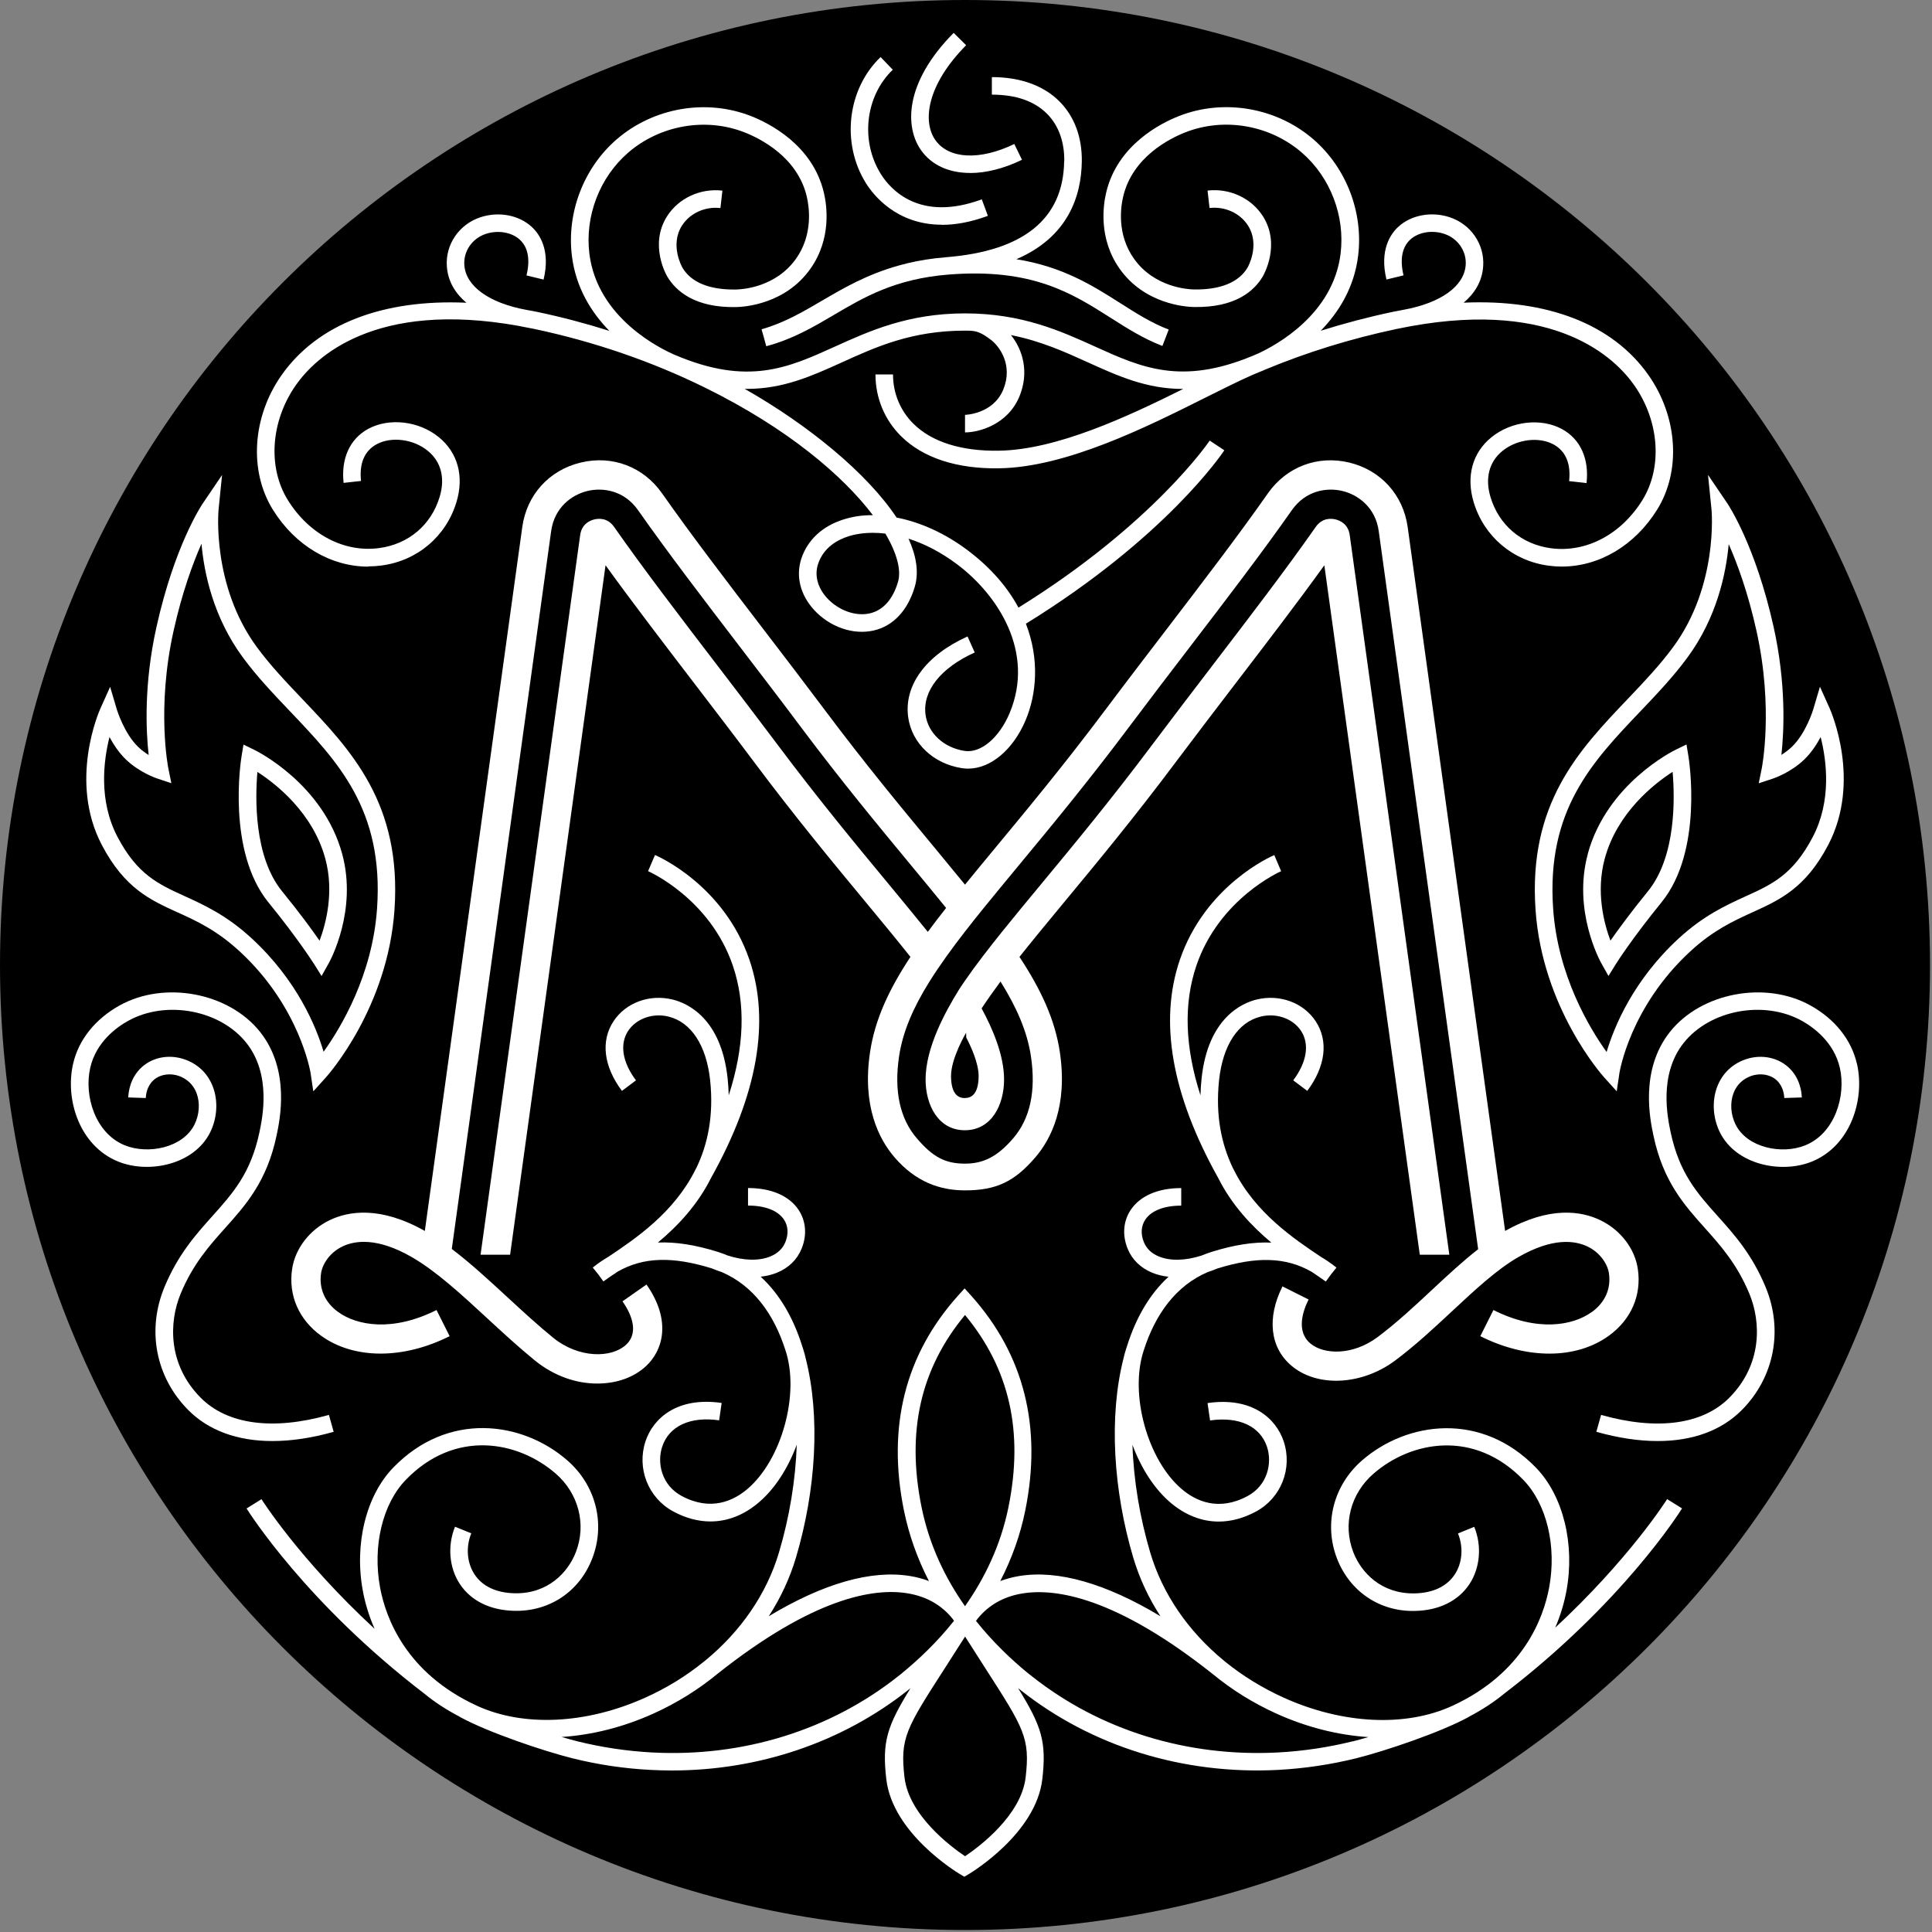
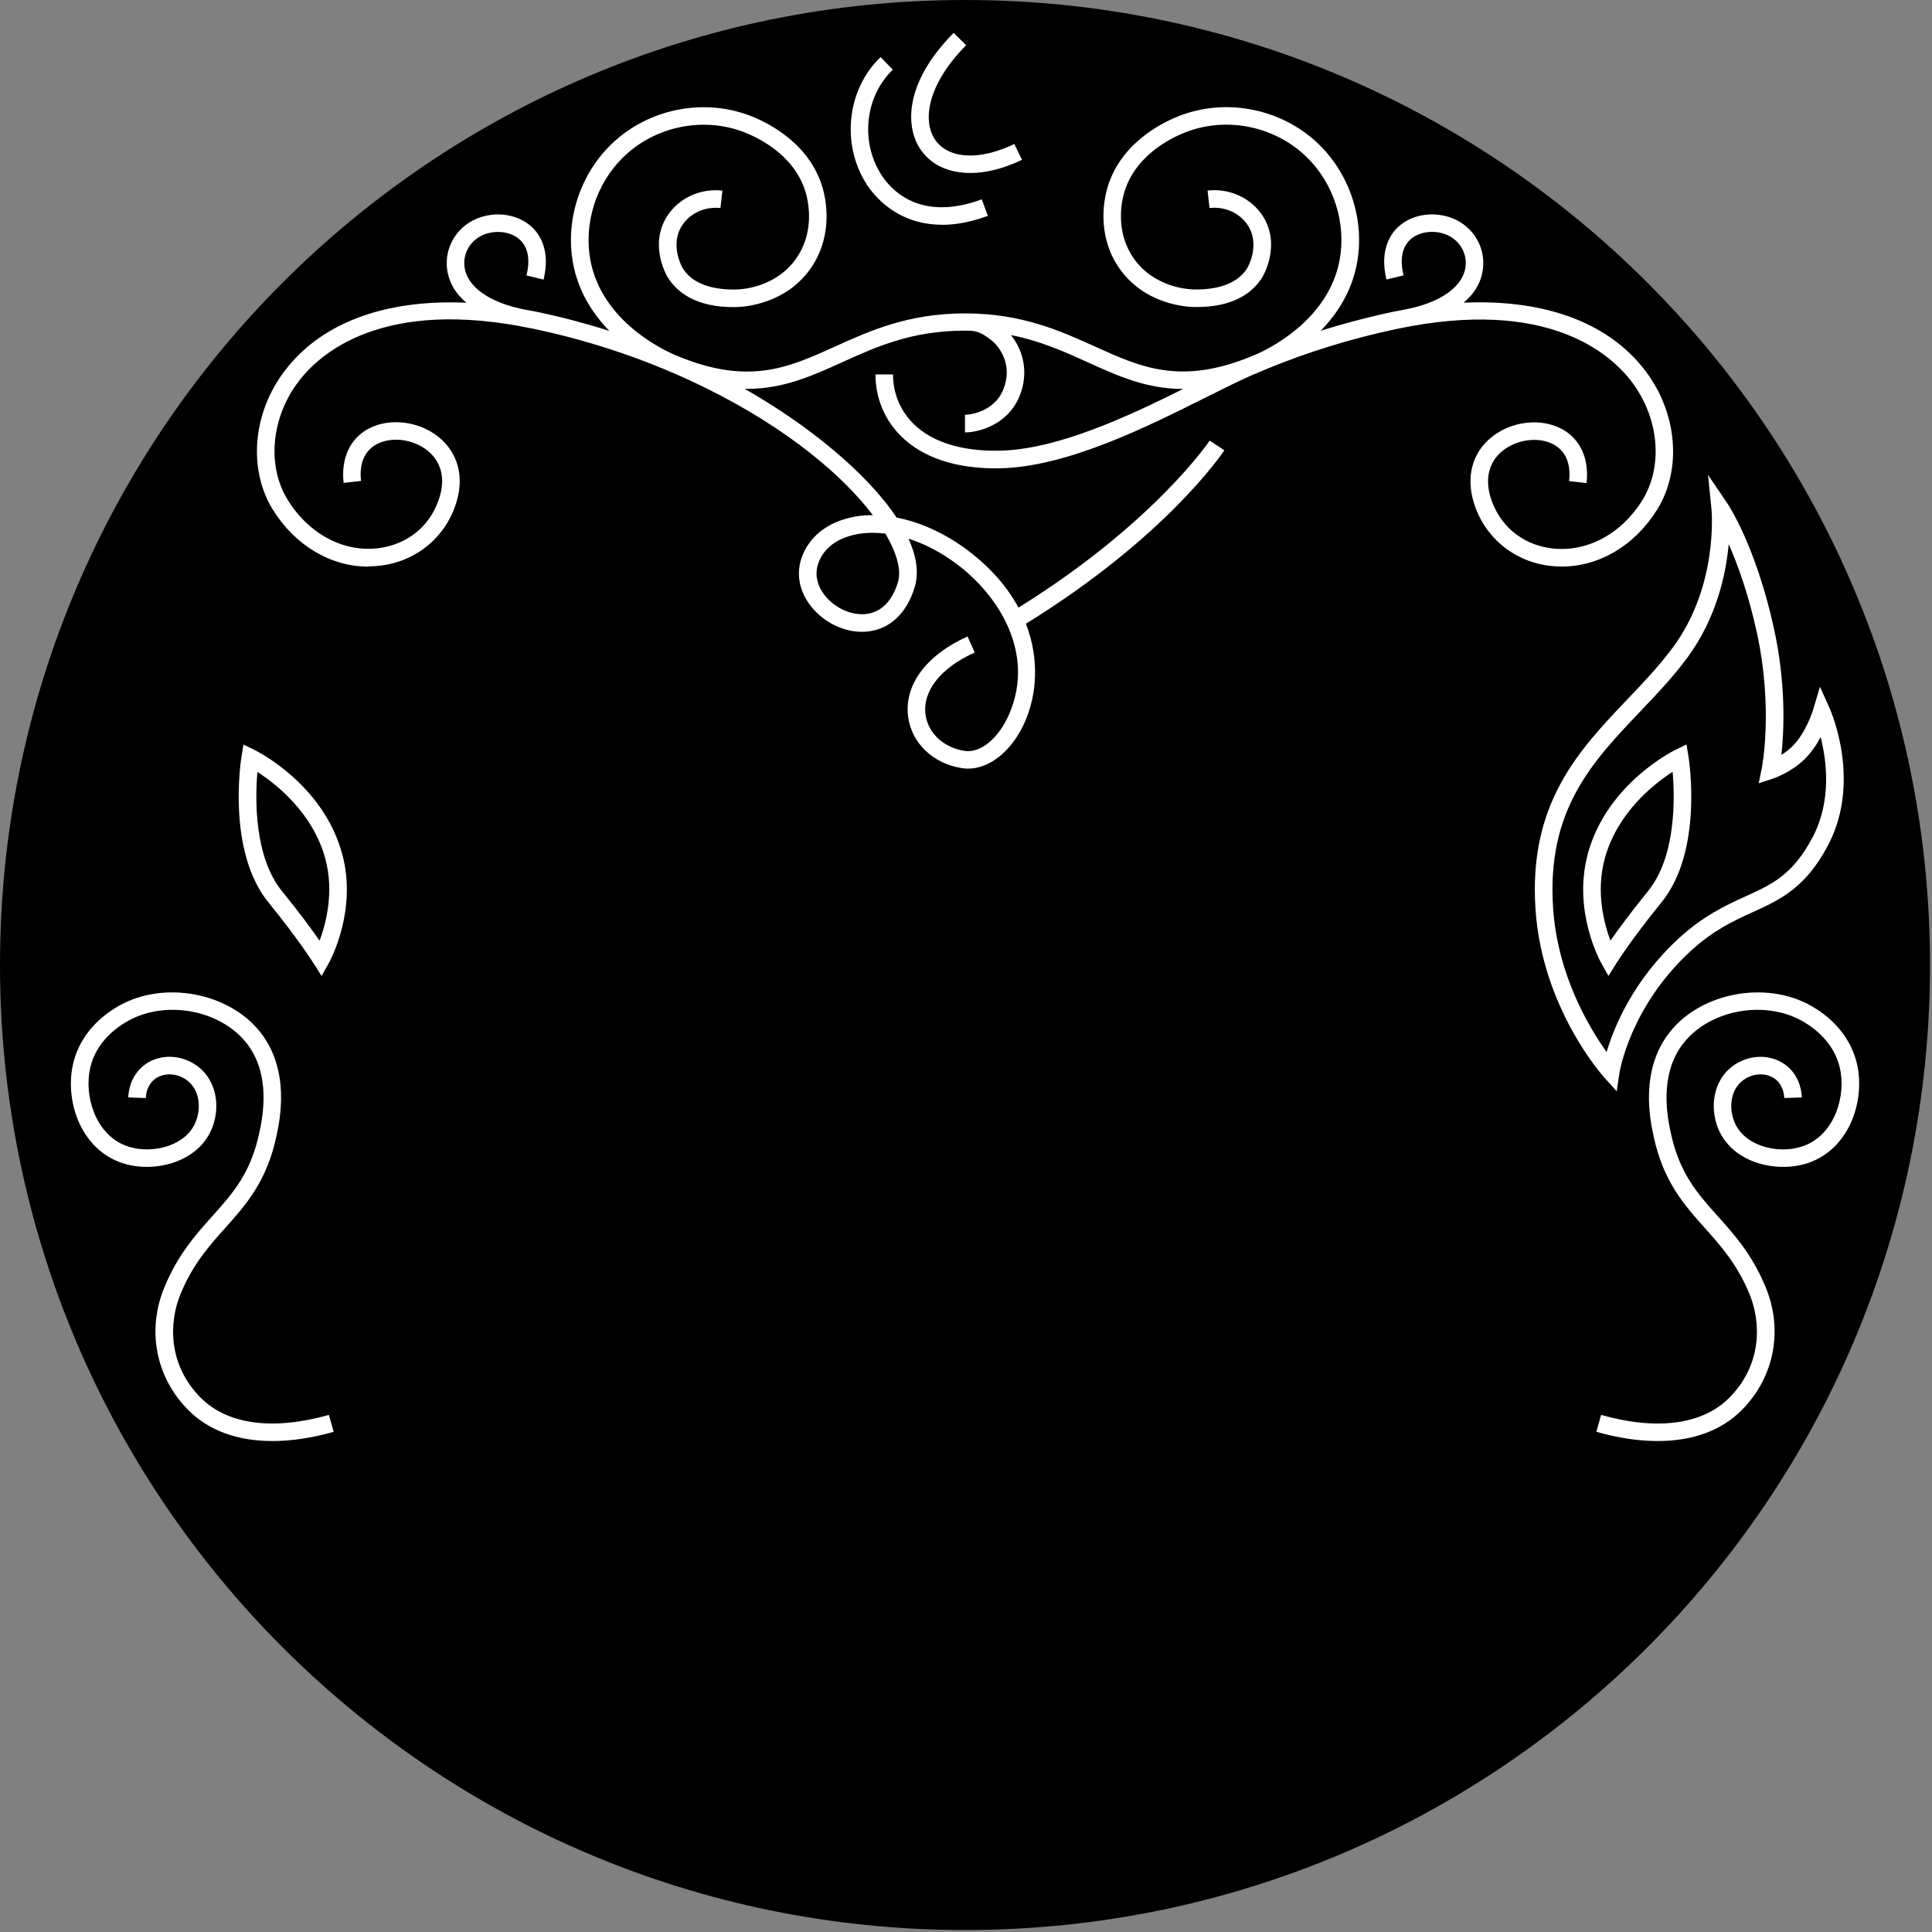
<svg xmlns="http://www.w3.org/2000/svg" width="322" height="322" viewBox="0 0 322 322" fill="none">
  <rect x="0" y="0" width="322" height="322" fill="#808080" stroke="none" />
  <path d="M160.835 321.67C249.662 321.67 321.67 249.662 321.67 160.835C321.67 72.008 249.662 0 160.835 0C72.008 0 0 72.008 0 160.835C0 249.662 72.008 321.67 160.835 321.67Z" fill="black" />
  <path d="M55.61 238.634L54.821 235.817C45.483 238.448 37.889 237.435 33.444 232.951C27.966 227.434 28.132 220.376 30.111 215.61C32.177 210.639 34.916 207.588 37.558 204.634C40.96 200.833 44.479 196.904 46.087 189.291C46.662 186.591 48.397 178.364 43.358 171.999C38.153 165.429 27.43 163.402 19.934 167.574C15.86 169.845 13.101 173.296 12.185 177.292C10.81 183.258 13.247 190.988 19.71 193.6C24.779 195.647 32.314 194.155 35.023 188.736C36.193 186.377 36.378 183.57 35.511 181.211C34.751 179.144 33.279 177.604 31.271 176.756C28.58 175.616 25.559 176.064 23.57 177.916C21.689 179.661 21.406 181.991 21.377 182.907L24.301 183.004C24.321 182.449 24.477 181.055 25.559 180.051C26.68 179.008 28.522 178.764 30.13 179.446C31.709 180.119 32.44 181.328 32.772 182.224C33.366 183.833 33.23 185.782 32.411 187.43C30.481 191.309 24.691 192.45 20.811 190.89C15.87 188.892 13.969 182.624 15.041 177.955C16.026 173.656 19.427 171.21 21.367 170.137C27.684 166.628 36.71 168.315 41.077 173.832C45.268 179.125 43.738 186.328 43.241 188.697C41.798 195.54 38.825 198.854 35.394 202.685C32.587 205.823 29.682 209.069 27.42 214.489C24.428 221.683 25.948 229.539 31.378 235.008C34.77 238.429 39.595 240.174 45.395 240.174C48.534 240.174 51.974 239.667 55.62 238.634H55.61Z" fill="white" />
  <path d="M309.484 177.292C308.568 173.296 305.809 169.835 301.735 167.574C294.239 163.402 283.516 165.429 278.311 171.999C273.272 178.364 275.007 186.591 275.582 189.291C277.19 196.904 280.709 200.833 284.111 204.634C286.753 207.588 289.492 210.648 291.558 215.61C293.537 220.376 293.703 227.434 288.225 232.951C283.77 237.435 276.186 238.458 266.848 235.817L266.059 238.634C269.714 239.667 273.145 240.174 276.284 240.174C282.093 240.174 286.909 238.429 290.301 235.008C295.73 229.539 297.241 221.673 294.258 214.489C291.997 209.06 289.092 205.814 286.285 202.685C282.854 198.854 279.89 195.54 278.438 188.697C277.941 186.328 276.411 179.115 280.602 173.832C284.969 168.315 293.995 166.628 300.312 170.137C302.251 171.219 305.643 173.666 306.638 177.955C307.71 182.624 305.809 188.902 300.867 190.89C296.988 192.459 291.207 191.309 289.268 187.43C288.449 185.782 288.312 183.833 288.907 182.224C289.238 181.328 289.969 180.119 291.549 179.446C293.157 178.764 294.989 179.008 296.12 180.051C297.202 181.055 297.358 182.449 297.378 183.004L300.302 182.907C300.273 181.991 300 179.661 298.109 177.916C296.12 176.074 293.098 175.616 290.408 176.756C288.39 177.614 286.928 179.154 286.168 181.211C285.3 183.56 285.485 186.377 286.655 188.736C289.355 194.155 296.89 195.657 301.969 193.6C308.422 190.988 310.858 183.258 309.494 177.292H309.484Z" fill="white" />
  <path d="M61.391 94.399C62.112 94.399 62.843 94.35 63.574 94.253C69.559 93.463 74.355 89.399 76.081 83.667C77.377 79.368 76.295 75.43 73.117 72.847C69.793 70.147 64.841 69.582 61.342 71.492C58.301 73.159 56.819 76.434 57.268 80.48L60.172 80.158C59.851 77.263 60.738 75.157 62.746 74.056C65.202 72.711 68.877 73.169 71.275 75.118C73.517 76.931 74.228 79.671 73.273 82.819C71.86 87.508 68.087 90.695 63.184 91.348C57.346 92.128 51.526 89.058 47.978 83.355C44.576 77.887 45.112 70.176 49.314 64.182C52.472 59.678 62.307 49.96 86.51 54.327C86.793 54.385 87.056 54.444 87.271 54.483C87.826 54.58 88.382 54.688 88.957 54.804C99.055 56.939 108.706 60.263 117.634 64.669C131.291 71.414 140.522 79.3 145.483 85.87C143.719 85.831 142.081 86.104 140.541 86.591C137.032 87.703 134.556 90.032 133.542 93.151C132.607 96.056 133.386 99.146 135.677 101.651C138.309 104.517 142.208 105.862 145.62 105.083C148.856 104.342 151.283 101.759 152.453 97.83C153.174 95.413 152.735 92.674 151.419 89.779C153.993 90.598 156.761 91.972 159.578 94.097C166.275 99.146 172.562 108.67 168.254 118.885C166.528 122.979 163.458 125.562 160.777 125.153C157.297 124.626 154.675 122.199 154.256 119.119C153.72 115.181 156.781 111.301 162.454 108.748L161.255 106.077C154.334 109.196 150.64 114.216 151.361 119.509C151.956 123.876 155.562 127.307 160.339 128.028C160.67 128.077 161.011 128.106 161.343 128.106C165.086 128.106 168.848 124.987 170.944 120.016C172.757 115.707 173.283 109.869 170.983 103.952C194.25 89.603 203.657 75.655 204.056 75.05L201.619 73.432C201.522 73.578 192.213 87.332 169.745 101.271C167.971 97.977 165.261 94.721 161.323 91.748C157.551 88.901 153.408 87.03 149.431 86.26C144.489 78.823 134.702 70.82 124.107 64.805C124.243 64.805 124.37 64.815 124.506 64.815C130.569 64.815 135.355 62.642 140.307 60.4C146.039 57.797 151.975 55.107 160.826 55.107C161.079 55.107 161.323 55.116 161.576 55.116C162.785 55.165 163.536 55.409 165.164 56.647C166.606 57.739 168.877 60.877 167.211 64.932C165.524 69.026 160.884 69.143 160.836 69.143V72.067C163.117 72.067 167.951 70.81 169.911 66.053C171.558 62.057 170.476 58.294 168.487 55.847C173.439 56.822 177.445 58.635 181.354 60.409C186.306 62.651 191.082 64.825 197.155 64.825C197.175 64.825 197.184 64.825 197.204 64.825C187.953 69.426 176.13 74.982 166.431 75.118C160.222 75.216 155.309 73.656 152.258 70.644C150.045 68.461 148.836 65.537 148.836 62.408H145.912C145.912 66.326 147.433 70.001 150.211 72.73C153.837 76.308 159.461 78.16 166.479 78.052C177.679 77.897 191.073 71.19 200.849 66.297C203.754 64.844 206.503 63.47 208.745 62.486C209.106 62.33 209.476 62.183 209.837 62.028C210.002 61.959 210.158 61.901 210.324 61.833C210.47 61.774 210.646 61.696 210.86 61.599C217.8 58.713 225.14 56.442 232.734 54.834C233.309 54.717 233.864 54.609 234.42 54.502C234.635 54.463 234.898 54.415 235.18 54.356C259.384 49.989 269.219 59.708 272.377 64.211C276.578 70.206 277.114 77.916 273.713 83.384C270.164 89.087 264.335 92.147 258.506 91.377C253.603 90.724 249.831 87.537 248.418 82.848C247.472 79.7 248.184 76.961 250.416 75.148C252.824 73.198 256.489 72.74 258.945 74.085C260.953 75.187 261.84 77.292 261.518 80.187L264.423 80.509C264.881 76.464 263.39 73.179 260.349 71.522C256.849 69.611 251.897 70.176 248.574 72.876C245.396 75.45 244.324 79.398 245.61 83.696C247.336 89.428 252.131 93.483 258.116 94.282C258.847 94.38 259.579 94.428 260.3 94.428C266.519 94.428 272.465 90.929 276.188 84.944C280.204 78.491 279.629 69.494 274.765 62.544C268.78 54.005 257.844 49.824 243.943 50.447C245.698 48.966 247.024 46.987 247.199 44.355C247.443 40.709 245.133 37.356 241.585 36.196C238.534 35.202 235.171 35.836 233.036 37.815C231.788 38.965 229.878 41.645 231.077 46.587L233.923 45.895C233.289 43.263 233.669 41.216 235.024 39.949C236.379 38.692 238.651 38.302 240.678 38.965C242.959 39.706 244.441 41.84 244.285 44.15C244.041 47.699 240.161 50.496 233.894 51.636C233.299 51.754 232.724 51.851 232.12 51.978C228.045 52.836 224.029 53.898 220.12 55.126C223.084 52.085 225.706 47.971 226.359 42.6C227.236 35.387 224.38 27.969 218.912 23.232C212.79 17.929 203.998 16.399 196.512 19.333C193.48 20.522 186.228 24.148 184.357 32.112C183.85 34.257 183.07 39.793 186.608 44.794C190.8 50.711 197.633 51.139 198.958 51.169C205.918 51.305 209.057 48.469 210.47 46.061C210.597 45.846 213.502 40.778 210.48 36.031C208.56 33.019 204.943 31.332 201.259 31.761L201.59 34.666C204.164 34.374 206.688 35.524 208.004 37.6C210.071 40.846 207.955 44.55 207.936 44.579C206.484 47.055 203.394 48.313 199.007 48.244C197.925 48.225 192.369 47.874 188.987 43.107C186.131 39.072 186.774 34.539 187.193 32.775C188.743 26.156 194.962 23.076 197.564 22.053C204.047 19.509 211.669 20.844 216.982 25.445C221.729 29.549 224.195 35.992 223.435 42.25C222.197 52.426 212.634 57.563 209.661 58.928C209.369 59.045 209.086 59.171 208.794 59.298C196.872 64.26 190.225 61.257 182.563 57.787C176.822 55.185 170.32 52.231 160.836 52.231C151.351 52.231 144.85 55.185 139.108 57.787C131.359 61.296 124.672 64.338 112.507 59.162C110.353 58.245 99.553 53.128 98.227 42.259C97.467 36.001 99.942 29.568 104.68 25.454C109.992 20.854 117.615 19.518 124.097 22.062C126.7 23.086 132.919 26.166 134.468 32.785C134.878 34.549 135.531 39.072 132.675 43.117C129.292 47.884 123.736 48.235 122.654 48.254C118.258 48.322 115.178 47.075 113.726 44.589C113.706 44.55 111.591 40.856 113.657 37.61C114.983 35.533 117.498 34.383 120.071 34.676L120.403 31.771C116.718 31.342 113.102 33.028 111.181 36.04C108.16 40.788 111.074 45.856 111.201 46.071C112.614 48.469 115.773 51.325 122.713 51.178C124.039 51.149 130.872 50.72 135.063 44.803C138.611 39.793 137.822 34.266 137.315 32.122C135.443 24.158 128.191 20.532 125.159 19.343C117.673 16.409 108.881 17.939 102.76 23.242C97.291 27.979 94.435 35.397 95.312 42.61C95.966 47.981 98.588 52.104 101.561 55.146C97.642 53.908 93.626 52.845 89.552 51.987C88.957 51.861 88.372 51.763 87.778 51.656C81.51 50.506 77.621 47.708 77.387 44.16C77.231 41.85 78.712 39.715 80.993 38.974C83.021 38.312 85.302 38.711 86.647 39.959C88.011 41.216 88.392 43.273 87.748 45.905L90.595 46.597C91.793 41.655 89.883 38.974 88.635 37.824C86.501 35.846 83.138 35.202 80.087 36.206C76.539 37.366 74.228 40.719 74.472 44.365C74.647 46.997 75.983 48.975 77.728 50.457C63.828 49.833 52.891 54.015 46.906 62.554C42.042 69.494 41.467 78.491 45.483 84.954C49.206 90.948 55.152 94.438 61.371 94.438L61.391 94.399ZM149.665 96.992C148.797 99.916 147.17 101.72 144.976 102.226C142.608 102.772 139.742 101.739 137.841 99.673C136.281 97.967 135.726 95.92 136.33 94.048C137.237 91.231 139.605 89.954 141.428 89.379C142.569 89.019 143.943 88.804 145.483 88.804C146.146 88.804 146.838 88.843 147.559 88.931C149.538 92.274 150.23 95.101 149.665 96.992Z" fill="white" />
  <path d="M156.974 37.474C159.206 37.474 161.75 37.045 164.646 35.972L163.632 33.224C153.221 37.064 148.396 31.547 146.807 29.003C143.357 23.486 144.215 16.009 148.796 11.623L146.768 9.508C141.212 14.83 140.16 23.876 144.332 30.543C145.521 32.444 149.381 37.454 156.974 37.454V37.474Z" fill="white" />
  <path d="M161.694 28.836C164.326 28.836 167.279 28.105 170.33 26.633L169.054 24.001C163.322 26.769 158.166 26.526 155.914 23.377C153.711 20.287 154.432 14.195 161.022 7.537L158.945 5.48C150.621 13.883 150.826 21.291 153.535 25.073C155.309 27.559 158.214 28.826 161.694 28.826V28.836Z" fill="white" />
-   <path d="M177.358 26.896C177.221 36.449 170.632 41.819 157.775 42.862C157.171 42.911 156.576 42.97 156.001 43.038C155.991 43.038 155.981 43.038 155.972 43.038C154.821 43.174 153.739 43.35 152.706 43.554C152.648 43.564 152.589 43.584 152.531 43.593C152.092 43.681 151.653 43.779 151.234 43.876C150.893 43.954 150.562 44.052 150.221 44.139C150.113 44.169 149.996 44.198 149.889 44.227C144.547 45.699 140.6 48.009 136.983 50.124C133.737 52.025 130.667 53.819 126.924 54.881L127.323 56.285L127.704 57.698C127.704 57.698 127.723 57.698 127.733 57.698C127.733 57.698 127.762 57.698 127.772 57.688C132.149 56.509 135.619 54.472 138.972 52.493C143.982 49.539 149.168 46.489 158.019 45.767C171.987 44.636 178.654 48.867 185.107 52.971C187.914 54.754 190.566 56.441 193.734 57.659L194.786 54.93C191.891 53.819 189.367 52.21 186.686 50.505C182.115 47.6 177.104 44.432 169.394 43.204C178.001 39.499 180.214 32.725 180.302 26.935C180.36 22.899 179.083 19.449 176.617 16.944C173.975 14.273 170.067 12.85 165.31 12.85V15.774C169.326 15.774 172.426 16.856 174.531 18.991C176.442 20.93 177.426 23.66 177.377 26.886L177.358 26.896Z" fill="white" />
-   <path d="M29.545 152.035C32.761 153.497 36.095 155.018 39.936 158.556C49.976 167.807 51.74 178.714 51.76 178.821L52.218 181.892L54.294 179.591C54.713 179.124 64.617 167.963 65.747 151.645C66.975 133.924 58.544 125.073 50.395 116.515C47.646 113.63 45.053 110.9 42.801 107.839C35.247 97.556 36.417 85.069 36.427 84.942L37.011 79.162L33.756 83.968C33.571 84.25 29.077 90.986 26.075 104.516C23.959 114.019 24.33 121.856 24.778 125.834C24.203 125.473 23.579 125.024 23.024 124.479C20.674 122.217 19.495 118.299 19.476 118.26L18.355 114.478L16.736 118.074C16.512 118.562 11.395 130.239 16.99 140.864C20.762 148.038 25.032 149.988 29.555 152.045L29.545 152.035ZM18.238 122.822C18.92 124.089 19.826 125.463 20.977 126.574C23.238 128.748 26.036 129.694 26.153 129.733L28.56 130.532L28.053 128.046C28.034 127.949 26.055 118.045 28.931 105.13C30.354 98.725 32.138 93.891 33.58 90.625C34.029 95.606 35.578 102.907 40.452 109.536C42.811 112.752 45.599 115.677 48.289 118.503C56.36 126.974 63.983 134.977 62.843 151.411C62.072 162.562 56.779 171.325 53.933 175.293C52.685 171.111 49.518 163.371 41.934 156.382C37.752 152.532 34.038 150.846 30.773 149.354C26.367 147.346 22.887 145.767 19.583 139.48C16.405 133.427 17.253 126.769 18.257 122.802L18.238 122.822Z" fill="white" />
  <path d="M52.288 160.573L53.594 162.669L54.802 160.515C54.997 160.164 59.598 151.771 57.035 142.335C53.867 130.658 42.813 125.18 42.345 124.955L40.581 124.098L40.259 126.037C40.152 126.681 37.773 141.848 44.753 150.416C49.714 156.499 52.249 160.534 52.278 160.583L52.288 160.573ZM42.91 128.66C46.01 130.658 52.132 135.444 54.218 143.105C55.719 148.632 54.344 153.886 53.262 156.781C51.995 154.958 49.929 152.122 47.024 148.564C42.306 142.774 42.53 132.978 42.901 128.66H42.91Z" fill="white" />
  <path d="M271.275 116.505C263.126 125.063 254.694 133.914 255.923 151.635C257.053 167.953 266.957 179.114 267.376 179.582L269.452 181.882L269.91 178.812C269.93 178.704 271.645 167.836 281.734 158.546C285.575 155.008 288.908 153.497 292.125 152.025C296.648 149.968 300.917 148.029 304.69 140.845C310.275 130.22 305.158 118.542 304.943 118.055L303.325 114.458L302.204 118.24C302.204 118.24 301.015 122.198 298.656 124.459C298.091 125.005 297.476 125.453 296.901 125.814C297.34 121.837 297.71 114 295.605 104.496C292.593 90.966 288.109 84.231 287.924 83.948L284.668 79.143L285.253 84.923C285.263 85.05 286.432 97.536 278.878 107.82C276.626 110.881 274.034 113.61 271.285 116.495L271.275 116.505ZM288.099 90.645C289.542 93.91 291.326 98.745 292.749 105.149C295.615 118.065 293.646 127.968 293.626 128.066L293.119 130.551L295.527 129.752C295.644 129.713 298.441 128.767 300.703 126.594C301.853 125.483 302.769 124.108 303.442 122.841C304.446 126.808 305.294 133.466 302.116 139.519C298.812 145.806 295.332 147.395 290.926 149.393C287.661 150.885 283.947 152.571 279.765 156.421C272.182 163.41 269.014 171.15 267.766 175.332C264.92 171.364 259.627 162.601 258.857 151.45C257.716 135.016 265.339 127.013 273.41 118.542C276.1 115.715 278.888 112.791 281.247 109.575C286.121 102.946 287.67 95.645 288.119 90.664L288.099 90.645Z" fill="white" />
  <path d="M264.636 142.326C262.073 151.761 266.674 160.154 266.869 160.505L268.077 162.659L269.383 160.563C269.383 160.563 271.947 156.489 276.909 150.397C283.898 141.828 281.509 126.661 281.402 126.018L281.081 124.078L279.316 124.936C278.848 125.16 267.804 130.638 264.627 142.316L264.636 142.326ZM278.77 128.65C279.141 132.968 279.375 142.754 274.647 148.554C271.752 152.112 269.676 154.958 268.409 156.772C267.327 153.886 265.952 148.642 267.463 143.086C269.549 135.424 275.671 130.638 278.77 128.64V128.65Z" fill="white" />
-   <path d="M259.11 271.492C260.163 269.103 260.748 266.91 261.069 265.165C262.522 257.367 260.533 249.296 256.001 244.618C246.887 235.211 234.527 236.888 227.021 243.389C222.245 247.532 220.597 253.956 222.83 259.746C224.954 265.253 229.955 268.626 235.813 268.489C239.829 268.411 243.056 266.823 244.908 264.015C246.692 261.305 247.004 257.65 245.707 254.472L242.997 255.574C243.933 257.874 243.728 260.487 242.461 262.407C241.135 264.415 238.816 265.507 235.745 265.565C230.228 265.663 226.855 262.095 225.549 258.693C223.765 254.063 225.091 248.926 228.931 245.602C235.199 240.163 245.688 238.174 253.895 246.655C257.794 250.681 259.48 257.728 258.184 264.629C257.248 269.63 253.924 278.832 242.091 284.29C234.293 287.887 223.756 287.38 213.91 282.926C210.392 281.327 207.175 279.348 204.319 277.048C204.212 276.95 204.104 276.872 203.997 276.785C198.071 271.911 193.752 265.682 191.696 258.732C189.97 252.893 188.937 246.723 188.742 240.806C190.175 244.666 192.368 248.146 195.127 250.476C197.583 252.542 200.313 253.595 203.12 253.595C205.167 253.595 207.263 253.039 209.339 251.918C213.511 249.667 215.451 244.754 213.949 240.231C212.692 236.439 208.696 232.764 201.258 233.846L201.677 236.742C206.483 236.049 210.031 237.697 211.171 241.147C212.068 243.867 211.249 247.552 207.945 249.335C203.1 251.948 199.318 250.174 197.008 248.224C191.238 243.36 188.196 232.316 190.633 225.035C192.563 219.001 196.014 214.283 201.248 212.031C201.784 211.856 202.33 211.651 202.866 211.427C209.446 209.37 214.32 209.517 218.58 211.953C219.476 212.548 220.285 213.094 220.968 213.591L221.826 212.412L222.742 211.271C222.742 211.271 222.703 211.242 222.683 211.222C222.683 211.222 222.683 211.222 222.674 211.213C221.845 210.55 220.997 209.975 220.139 209.468C215.626 206.446 209.183 202.118 205.625 194.944C205.576 194.846 205.528 194.749 205.469 194.651C203.578 190.704 202.555 185.918 203.178 180.03C203.802 174.211 206.337 170.341 210.138 169.425C212.741 168.791 215.499 169.766 216.835 171.803C218.287 174.006 217.819 177.008 215.538 180.059L217.878 181.814C220.938 177.72 221.445 173.489 219.272 170.195C217.225 167.105 213.277 165.652 209.436 166.588C207.038 167.173 201.346 169.62 200.264 179.728C200.157 180.693 200.108 181.638 200.079 182.555C197.486 174.532 197.242 167.3 199.387 160.964C203.198 149.735 213.413 145.241 213.521 145.202L212.38 142.512C211.912 142.707 200.897 147.522 196.638 159.979C193.138 170.234 195.283 182.448 203.013 196.289C205.303 200.861 208.618 204.37 211.893 207.099C208.92 206.972 205.645 207.489 201.96 208.639C201.375 208.824 200.81 209.039 200.254 209.263C197.574 210.121 195.049 210.189 193.158 209.419C191.939 208.922 191.101 208.123 190.653 207.041C190.087 205.666 190.175 204.331 190.887 203.268C191.891 201.767 194.016 200.939 196.872 200.939V198.014C193.012 198.014 190.029 199.301 188.46 201.64C187.202 203.512 187.017 205.881 187.953 208.152C188.693 209.955 190.117 211.33 192.056 212.129C192.885 212.47 193.801 212.684 194.756 212.792C191.618 215.667 189.366 219.576 187.904 224.138C187.904 224.138 187.417 225.571 187.27 226.321C184.755 236.157 185.574 248.439 188.859 259.551C189.883 263.011 191.423 266.316 193.411 269.376C184.346 263.918 176.334 261.608 169.871 262.67C168.76 262.855 167.707 263.138 166.713 263.508C168.652 259.746 170.056 255.808 170.875 251.753C173.711 237.814 170.67 225.766 161.858 215.94L160.767 214.731L159.675 215.94C150.853 225.766 147.822 237.814 150.658 251.753C151.487 255.808 152.881 259.746 154.821 263.508C153.826 263.128 152.774 262.846 151.662 262.67C145.2 261.608 137.187 263.918 128.122 269.376C130.111 266.316 131.651 263.011 132.674 259.551C135.969 248.439 136.778 236.147 134.263 226.312C134.117 225.561 133.629 224.128 133.629 224.128C132.167 219.566 129.916 215.658 126.777 212.782C127.742 212.675 128.648 212.46 129.487 212.119C131.426 211.33 132.85 209.945 133.59 208.142C134.526 205.871 134.341 203.502 133.084 201.631C131.514 199.291 128.531 198.005 124.671 198.005V200.929C127.527 200.929 129.643 201.757 130.656 203.259C131.368 204.321 131.446 205.656 130.89 207.031C130.442 208.113 129.604 208.912 128.385 209.409C126.494 210.189 123.97 210.111 121.289 209.253C120.733 209.019 120.168 208.815 119.583 208.63C115.889 207.479 112.623 206.963 109.65 207.089C112.926 204.36 116.25 200.851 118.53 196.279C126.26 182.438 128.405 170.224 124.905 159.97C120.646 147.502 109.631 142.697 109.163 142.502L108.013 145.192C108.12 145.241 118.335 149.735 122.147 160.964C124.301 167.3 124.057 174.523 121.455 182.555C121.425 181.638 121.377 180.703 121.27 179.728C120.188 169.62 114.495 167.173 112.097 166.588C108.257 165.652 104.309 167.105 102.262 170.195C100.088 173.489 100.595 177.72 103.656 181.814L105.995 180.059C103.714 177.018 103.246 174.006 104.699 171.803C106.044 169.766 108.802 168.791 111.395 169.425C115.197 170.351 117.731 174.221 118.355 180.03C118.979 185.918 117.965 190.713 116.064 194.651C116.016 194.749 115.967 194.837 115.908 194.934C112.35 202.118 105.907 206.446 101.394 209.468C100.527 209.975 99.688 210.54 98.86 211.203C98.86 211.203 98.86 211.203 98.85 211.203C98.85 211.203 98.811 211.232 98.792 211.252L99.708 212.392L100.566 213.572C101.248 213.074 102.057 212.529 102.954 211.934C107.223 209.497 112.087 209.361 118.667 211.408C119.203 211.632 119.749 211.836 120.285 212.012C125.529 214.264 128.97 218.981 130.9 225.015C133.337 232.287 130.296 243.341 124.525 248.205C122.205 250.154 118.433 251.928 113.588 249.316C110.284 247.532 109.465 243.847 110.362 241.128C111.502 237.668 115.051 236.03 119.856 236.722L120.275 233.827C112.838 232.745 108.841 236.42 107.584 240.212C106.093 244.735 108.032 249.647 112.195 251.899C114.261 253.02 116.357 253.576 118.413 253.576C121.221 253.576 123.95 252.533 126.406 250.456C129.175 248.127 131.358 244.657 132.791 240.787C132.596 246.694 131.573 252.874 129.838 258.713C127.781 265.653 123.472 271.891 117.536 276.765C117.429 276.853 117.322 276.931 117.215 277.018C114.358 279.329 111.142 281.317 107.623 282.906C97.778 287.361 87.251 287.877 79.443 284.271C67.619 278.812 64.285 269.61 63.349 264.61C62.063 257.709 63.749 250.651 67.638 246.635C75.856 238.155 86.334 240.153 92.602 245.583C96.433 248.906 97.768 254.053 95.984 258.674C94.678 262.066 91.325 265.653 85.788 265.546C82.718 265.487 80.398 264.386 79.082 262.387C77.825 260.477 77.61 257.855 78.546 255.554L75.836 254.453C74.549 257.631 74.852 261.286 76.635 263.996C78.487 266.803 81.714 268.392 85.73 268.47C91.598 268.606 96.598 265.243 98.714 259.726C100.946 253.936 99.299 247.513 94.522 243.37C87.016 236.858 74.657 235.192 65.543 244.598C61.01 249.277 59.022 257.348 60.474 265.146C60.795 266.891 61.38 269.084 62.433 271.472C49.937 259.921 43.659 249.988 43.581 249.862L41.096 251.412C41.495 252.045 51.058 267.212 70.719 282.272C72.395 283.647 74.345 284.943 76.606 286.113V286.132C81.373 288.755 90.74 291.884 95.39 293.044C99.649 294.106 104.026 294.759 108.412 294.983C109.602 295.042 110.781 295.081 111.961 295.081C126.494 295.081 140.375 290.382 151.37 281.668L151.75 281.366C147.802 287.751 147.003 290.334 147.715 296.514C148.758 305.579 159.519 312.071 159.967 312.344L160.718 312.792L161.469 312.344C161.927 312.071 172.678 305.569 173.721 296.514C174.433 290.324 173.633 287.741 169.686 281.366L170.066 281.658C181.948 291.075 197.193 295.802 213.023 294.983C217.4 294.749 221.787 294.096 226.046 293.044C230.696 291.884 240.063 288.755 244.84 286.132V286.113C247.081 284.943 249.031 283.647 250.717 282.263C270.378 267.212 279.941 252.045 280.34 251.402L277.855 249.852C277.777 249.979 271.509 259.902 259.003 271.462L259.11 271.492ZM160.835 219.167C168.263 228.125 170.631 238.613 168.077 251.187C166.771 257.631 164.052 263.128 160.835 267.7C157.618 263.128 154.899 257.631 153.592 251.187C151.039 238.613 153.407 228.125 160.835 219.167ZM150.308 278.89L149.674 279.387C138.347 288.365 123.794 292.878 108.695 292.078C104.504 291.854 100.302 291.23 96.228 290.217C95.468 290.032 94.581 289.778 93.606 289.495C98.645 289.174 103.89 287.868 108.949 285.577C112.848 283.813 116.396 281.59 119.534 279.007C135.618 266.238 145.658 264.629 151.273 265.555C154.392 266.072 156.897 267.485 158.749 269.776C158.837 269.893 158.915 270.02 159.002 270.137C156.156 273.714 153.066 276.629 150.308 278.88V278.89ZM170.943 296.202C170.212 302.577 163.174 307.801 160.845 309.371C158.505 307.801 151.487 302.586 150.746 296.202C149.996 289.661 150.99 288.101 157.511 277.974C158.496 276.443 159.607 274.718 160.845 272.759C162.083 274.718 163.194 276.434 164.178 277.974C170.69 288.101 171.694 289.651 170.943 296.202ZM225.452 290.217C221.377 291.23 217.186 291.854 212.984 292.078C197.876 292.868 183.323 288.365 171.996 279.387L171.382 278.91C168.613 276.648 165.524 273.734 162.667 270.156C162.755 270.029 162.833 269.903 162.931 269.786C164.783 267.505 167.288 266.082 170.407 265.575C176.012 264.659 186.062 266.257 202.145 279.026C205.284 281.61 208.832 283.832 212.721 285.596C217.78 287.887 223.034 289.193 228.064 289.515C227.089 289.798 226.202 290.041 225.442 290.236L225.452 290.217Z" fill="white" />
-   <path d="M265.279 218.679C262.17 220.931 256.234 222.023 248.903 218.338L246.72 222.695C254.479 226.594 262.686 226.575 268.135 222.627C271.859 219.937 273.623 215.872 272.97 211.486C272.473 208.093 270.075 204.984 266.722 203.366C263.593 201.855 258.31 200.958 250.853 205.159L234.613 87.847C233.873 82.486 230.139 78.363 224.885 77.096C219.622 75.829 214.426 77.788 211.317 82.223C206.453 89.173 200.555 96.864 194.327 105.013C191.013 109.351 187.572 113.834 184.267 118.25C177.541 127.228 171.439 134.606 166.049 141.108C164.207 143.331 162.472 145.426 160.834 147.444C159.196 145.436 157.461 143.34 155.619 141.108C150.229 134.606 144.127 127.237 137.401 118.25C134.096 113.834 130.665 109.351 127.341 105.013C121.103 96.864 115.215 89.173 110.342 82.223C107.232 77.788 102.037 75.819 96.773 77.096C91.509 78.363 87.786 82.486 87.045 87.847L70.805 205.159C63.358 200.958 58.065 201.855 54.936 203.366C51.583 204.984 49.195 208.103 48.688 211.486C48.035 215.882 49.799 219.937 53.523 222.627C58.972 226.565 67.179 226.594 74.938 222.695L72.755 218.338C65.425 222.023 59.489 220.931 56.379 218.679C54.147 217.071 53.133 214.761 53.513 212.197C53.728 210.735 54.907 208.786 57.061 207.752C59.167 206.729 62.89 206.212 68.632 209.517C72.697 211.866 76.839 215.677 81.216 219.722C83.76 222.072 86.392 224.499 89.092 226.702C92.425 229.421 96.149 230.591 99.522 230.591C102.894 230.591 105.702 229.509 107.661 227.696C110.478 225.083 111.979 220.141 107.749 214.088L103.752 216.886C104.98 218.65 106.696 221.935 104.337 224.128C101.92 226.37 96.451 226.429 92.162 222.929C89.57 220.814 86.996 218.445 84.51 216.145C81.372 213.25 78.35 210.472 75.299 208.162L91.86 88.51C92.416 84.523 95.34 82.447 97.904 81.833C100.467 81.209 104.025 81.726 106.335 85.021C111.268 92.049 117.184 99.788 123.452 107.976C126.766 112.304 130.188 116.768 133.473 121.165C140.267 130.24 146.417 137.657 151.837 144.208C153.923 146.732 155.882 149.091 157.686 151.324C156.613 152.688 155.59 154.014 154.635 155.31C152.646 152.834 150.453 150.193 148.084 147.317C142.626 140.728 136.446 133.261 129.574 124.089C126.298 119.712 122.877 115.248 119.582 110.939C113.285 102.703 107.33 94.934 102.349 87.818C101.286 86.297 99.824 86.385 99.054 86.57C98.284 86.756 96.948 87.341 96.695 89.183L80.095 209.117H85.017L100.925 94.213C105.39 100.402 110.439 106.992 115.732 113.912C119.027 118.221 122.438 122.666 125.694 127.023C132.634 136.293 138.863 143.808 144.351 150.437C147.051 153.692 149.527 156.695 151.74 159.482C148.152 164.912 145.823 169.932 145.014 175.312C143.649 184.348 146.486 189.866 149.098 192.897C152.597 196.962 156.623 198.395 160.824 198.395C166.039 198.395 169.061 196.952 172.551 192.897C175.163 189.866 177.99 184.348 176.635 175.312C175.826 169.932 173.496 164.921 169.909 159.482C172.122 156.695 174.607 153.692 177.298 150.437C182.795 143.808 189.014 136.293 195.955 127.023C199.22 122.666 202.632 118.211 205.926 113.903C211.219 106.992 216.269 100.393 220.723 94.213L236.631 209.117H241.554L224.954 89.183C224.7 87.35 223.365 86.756 222.595 86.57C221.825 86.385 220.362 86.297 219.29 87.818C214.309 94.934 208.353 102.703 202.057 110.939C198.752 115.258 195.34 119.722 192.056 124.099C185.183 133.271 179.004 140.738 173.545 147.327C171.166 150.193 168.983 152.844 166.985 155.32C165.874 156.704 164.831 158.03 163.856 159.307C162.754 160.74 161.741 162.124 160.824 163.459C160.454 163.986 160.103 164.512 159.772 165.029C159.772 165.038 159.762 165.048 159.752 165.068C157.539 168.655 154.264 174.601 154.264 179.923C154.264 184.173 156.37 188.374 160.805 188.374C165.24 188.374 167.345 184.173 167.345 179.923C167.345 175.897 165.474 171.521 163.602 168.07C164.489 166.715 165.698 165.009 166.751 163.586C169.451 167.914 171.205 171.93 171.82 176.034C172.687 181.824 171.693 186.434 168.866 189.719C166.224 192.79 163.875 193.94 160.834 193.94C157.481 193.94 155.444 192.8 152.802 189.719C149.975 186.425 148.981 181.824 149.849 176.034C150.463 171.93 152.217 167.914 154.917 163.586C155.785 162.202 156.75 160.779 157.803 159.307C158.738 158.001 159.752 156.656 160.834 155.262C161.819 153.994 162.852 152.688 163.953 151.333C165.766 149.101 167.716 146.742 169.802 144.218C175.221 137.677 181.372 130.249 188.166 121.174C191.461 116.778 194.882 112.304 198.196 107.976C204.464 99.788 210.381 92.058 215.313 85.021C217.623 81.726 221.191 81.209 223.745 81.833C226.309 82.447 229.243 84.533 229.788 88.51L246.359 208.201C243.805 210.189 241.281 212.538 238.678 214.966C235.754 217.695 232.732 220.512 229.584 222.861C225.46 225.932 220.665 225.805 218.403 223.914C215.966 221.877 217.165 218.445 218.101 216.584L213.744 214.4C211.102 219.683 211.677 224.635 215.274 227.647C217.253 229.304 219.885 230.123 222.682 230.123C225.977 230.123 229.515 228.992 232.488 226.78C235.851 224.274 238.98 221.36 242.002 218.543C245.833 214.975 249.439 211.603 253.036 209.526C258.778 206.222 262.492 206.739 264.607 207.762C266.761 208.805 267.94 210.745 268.155 212.207C268.535 214.78 267.512 217.081 265.289 218.689L265.279 218.679ZM160.854 183.013C160.854 183.013 160.834 183.013 160.824 183.013C160.824 183.013 160.815 183.013 160.805 183.013C159.762 183.013 158.543 182.438 158.504 179.416C158.465 176.394 161.019 172.125 161.019 172.125L161.039 172.924C161.77 174.308 163.134 177.203 163.105 179.416C163.066 182.389 161.877 182.993 160.844 183.003L160.854 183.013Z" fill="white" />
</svg>